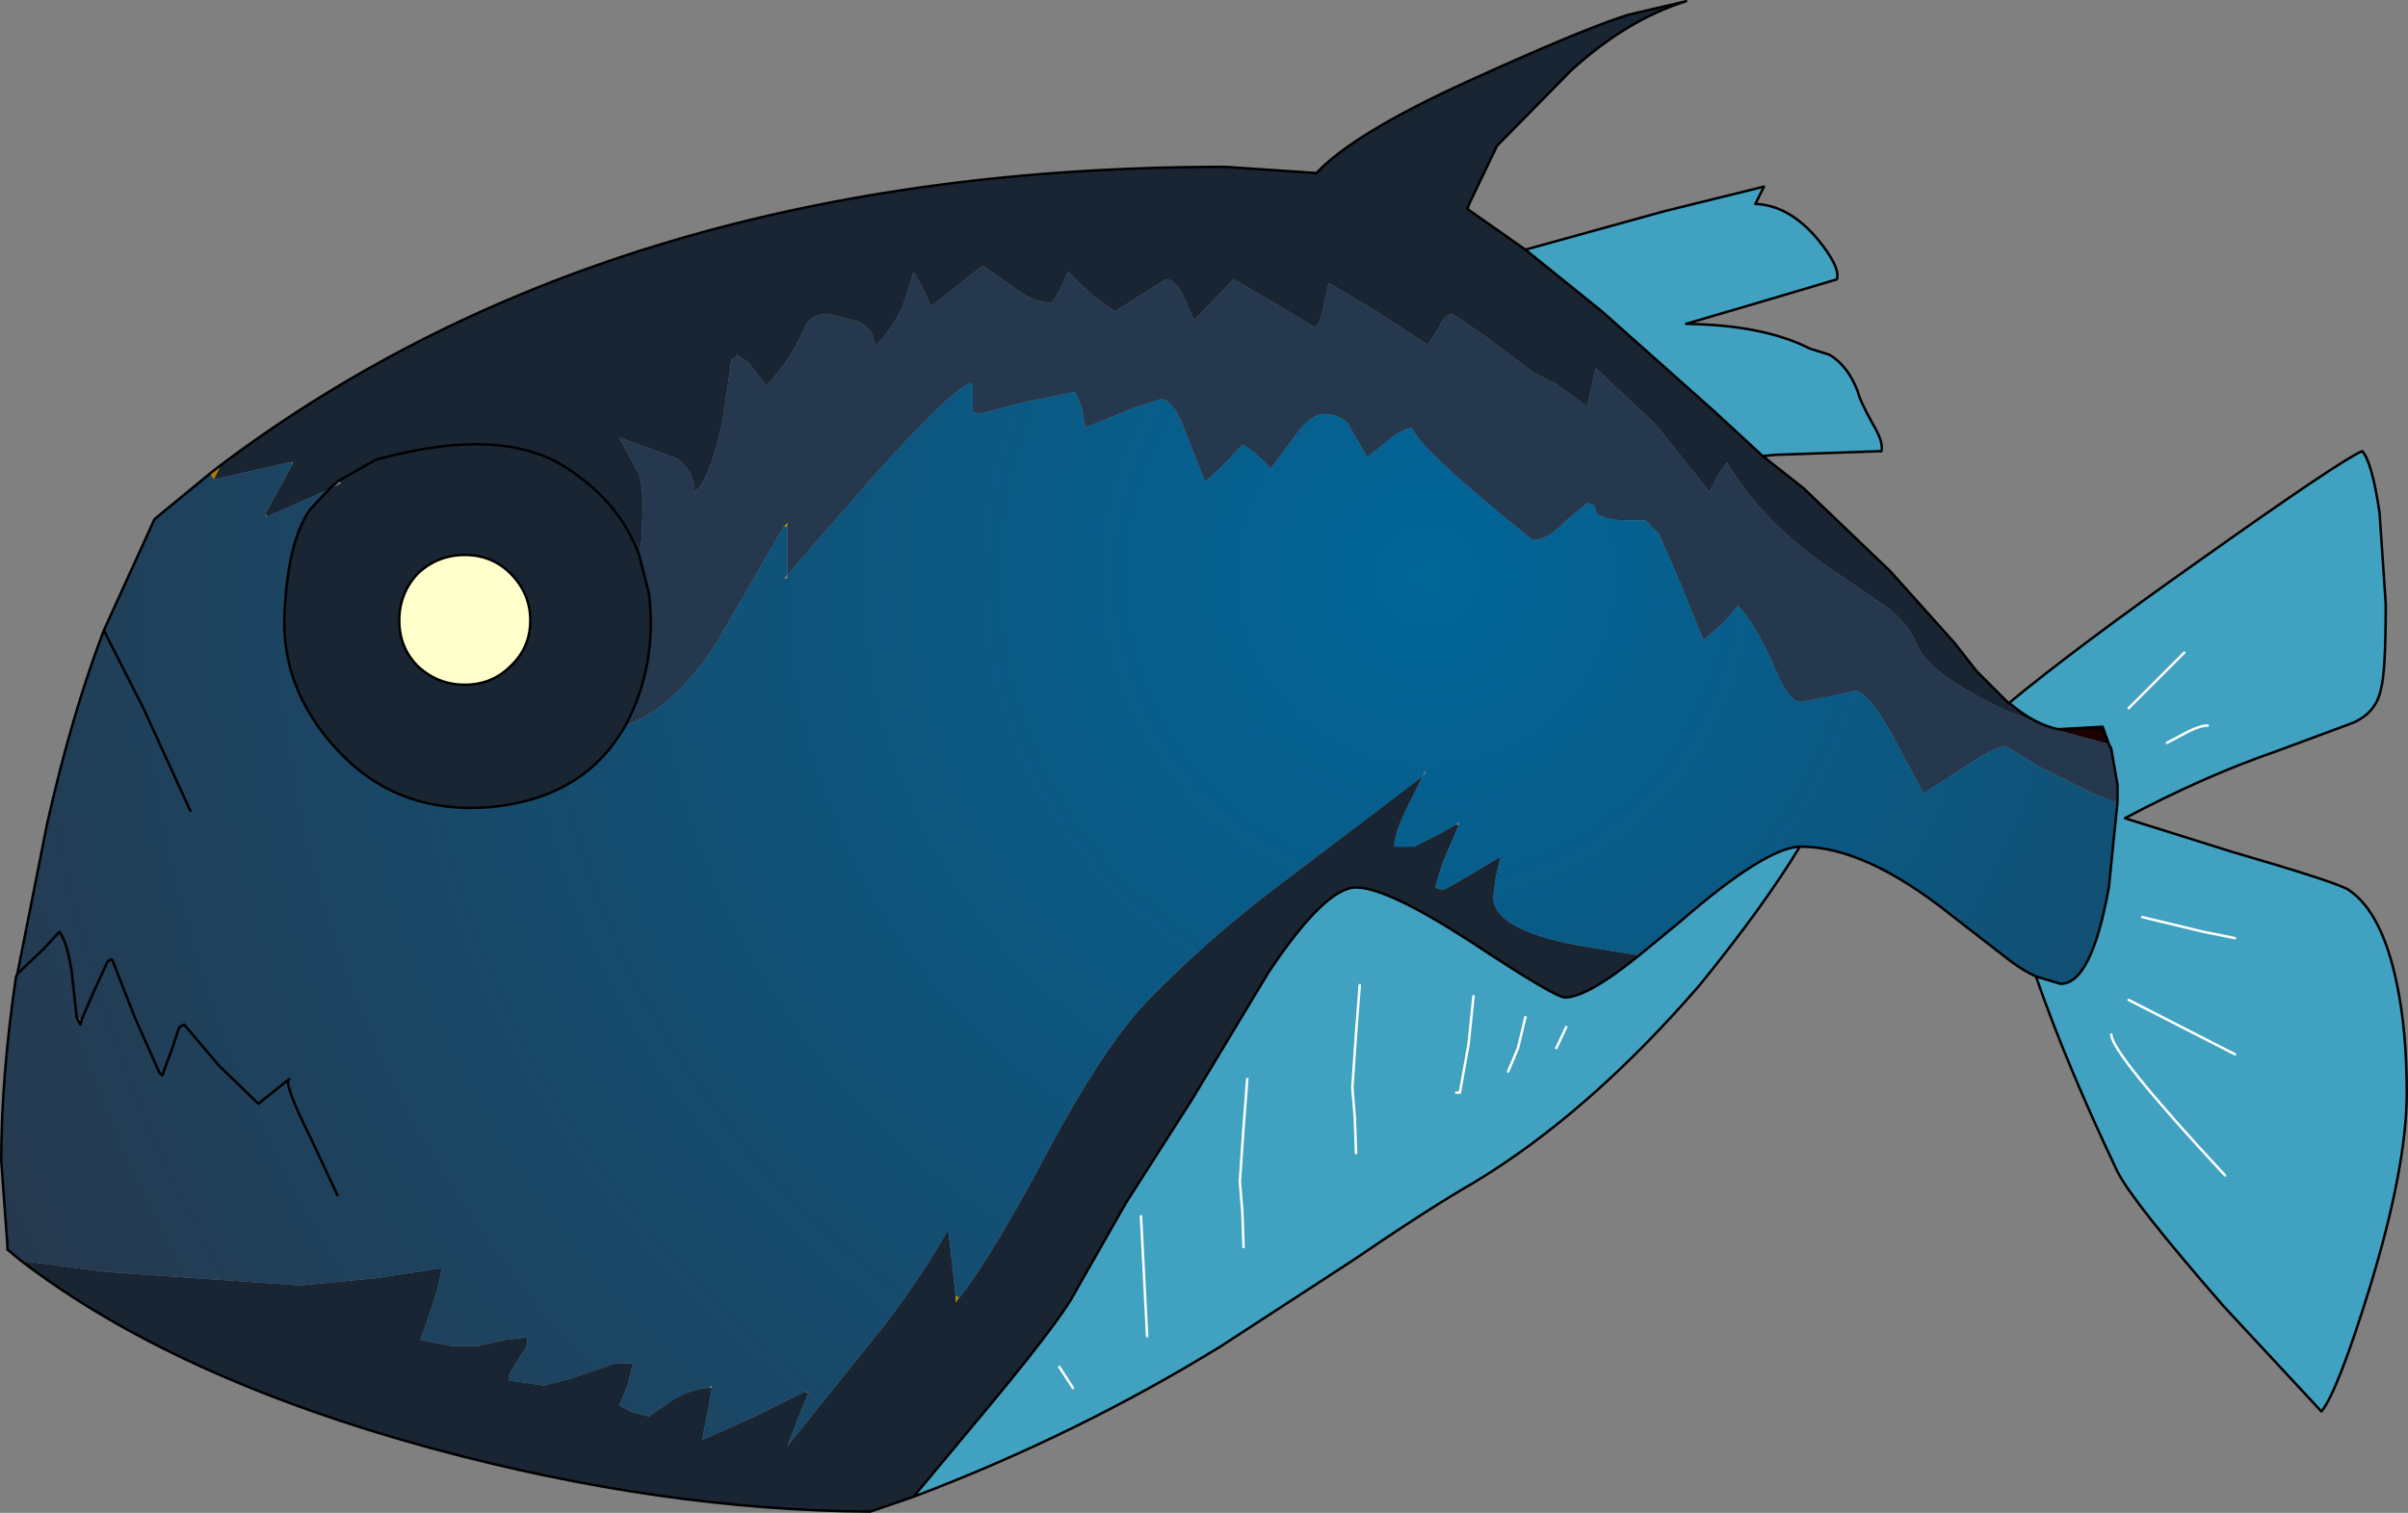
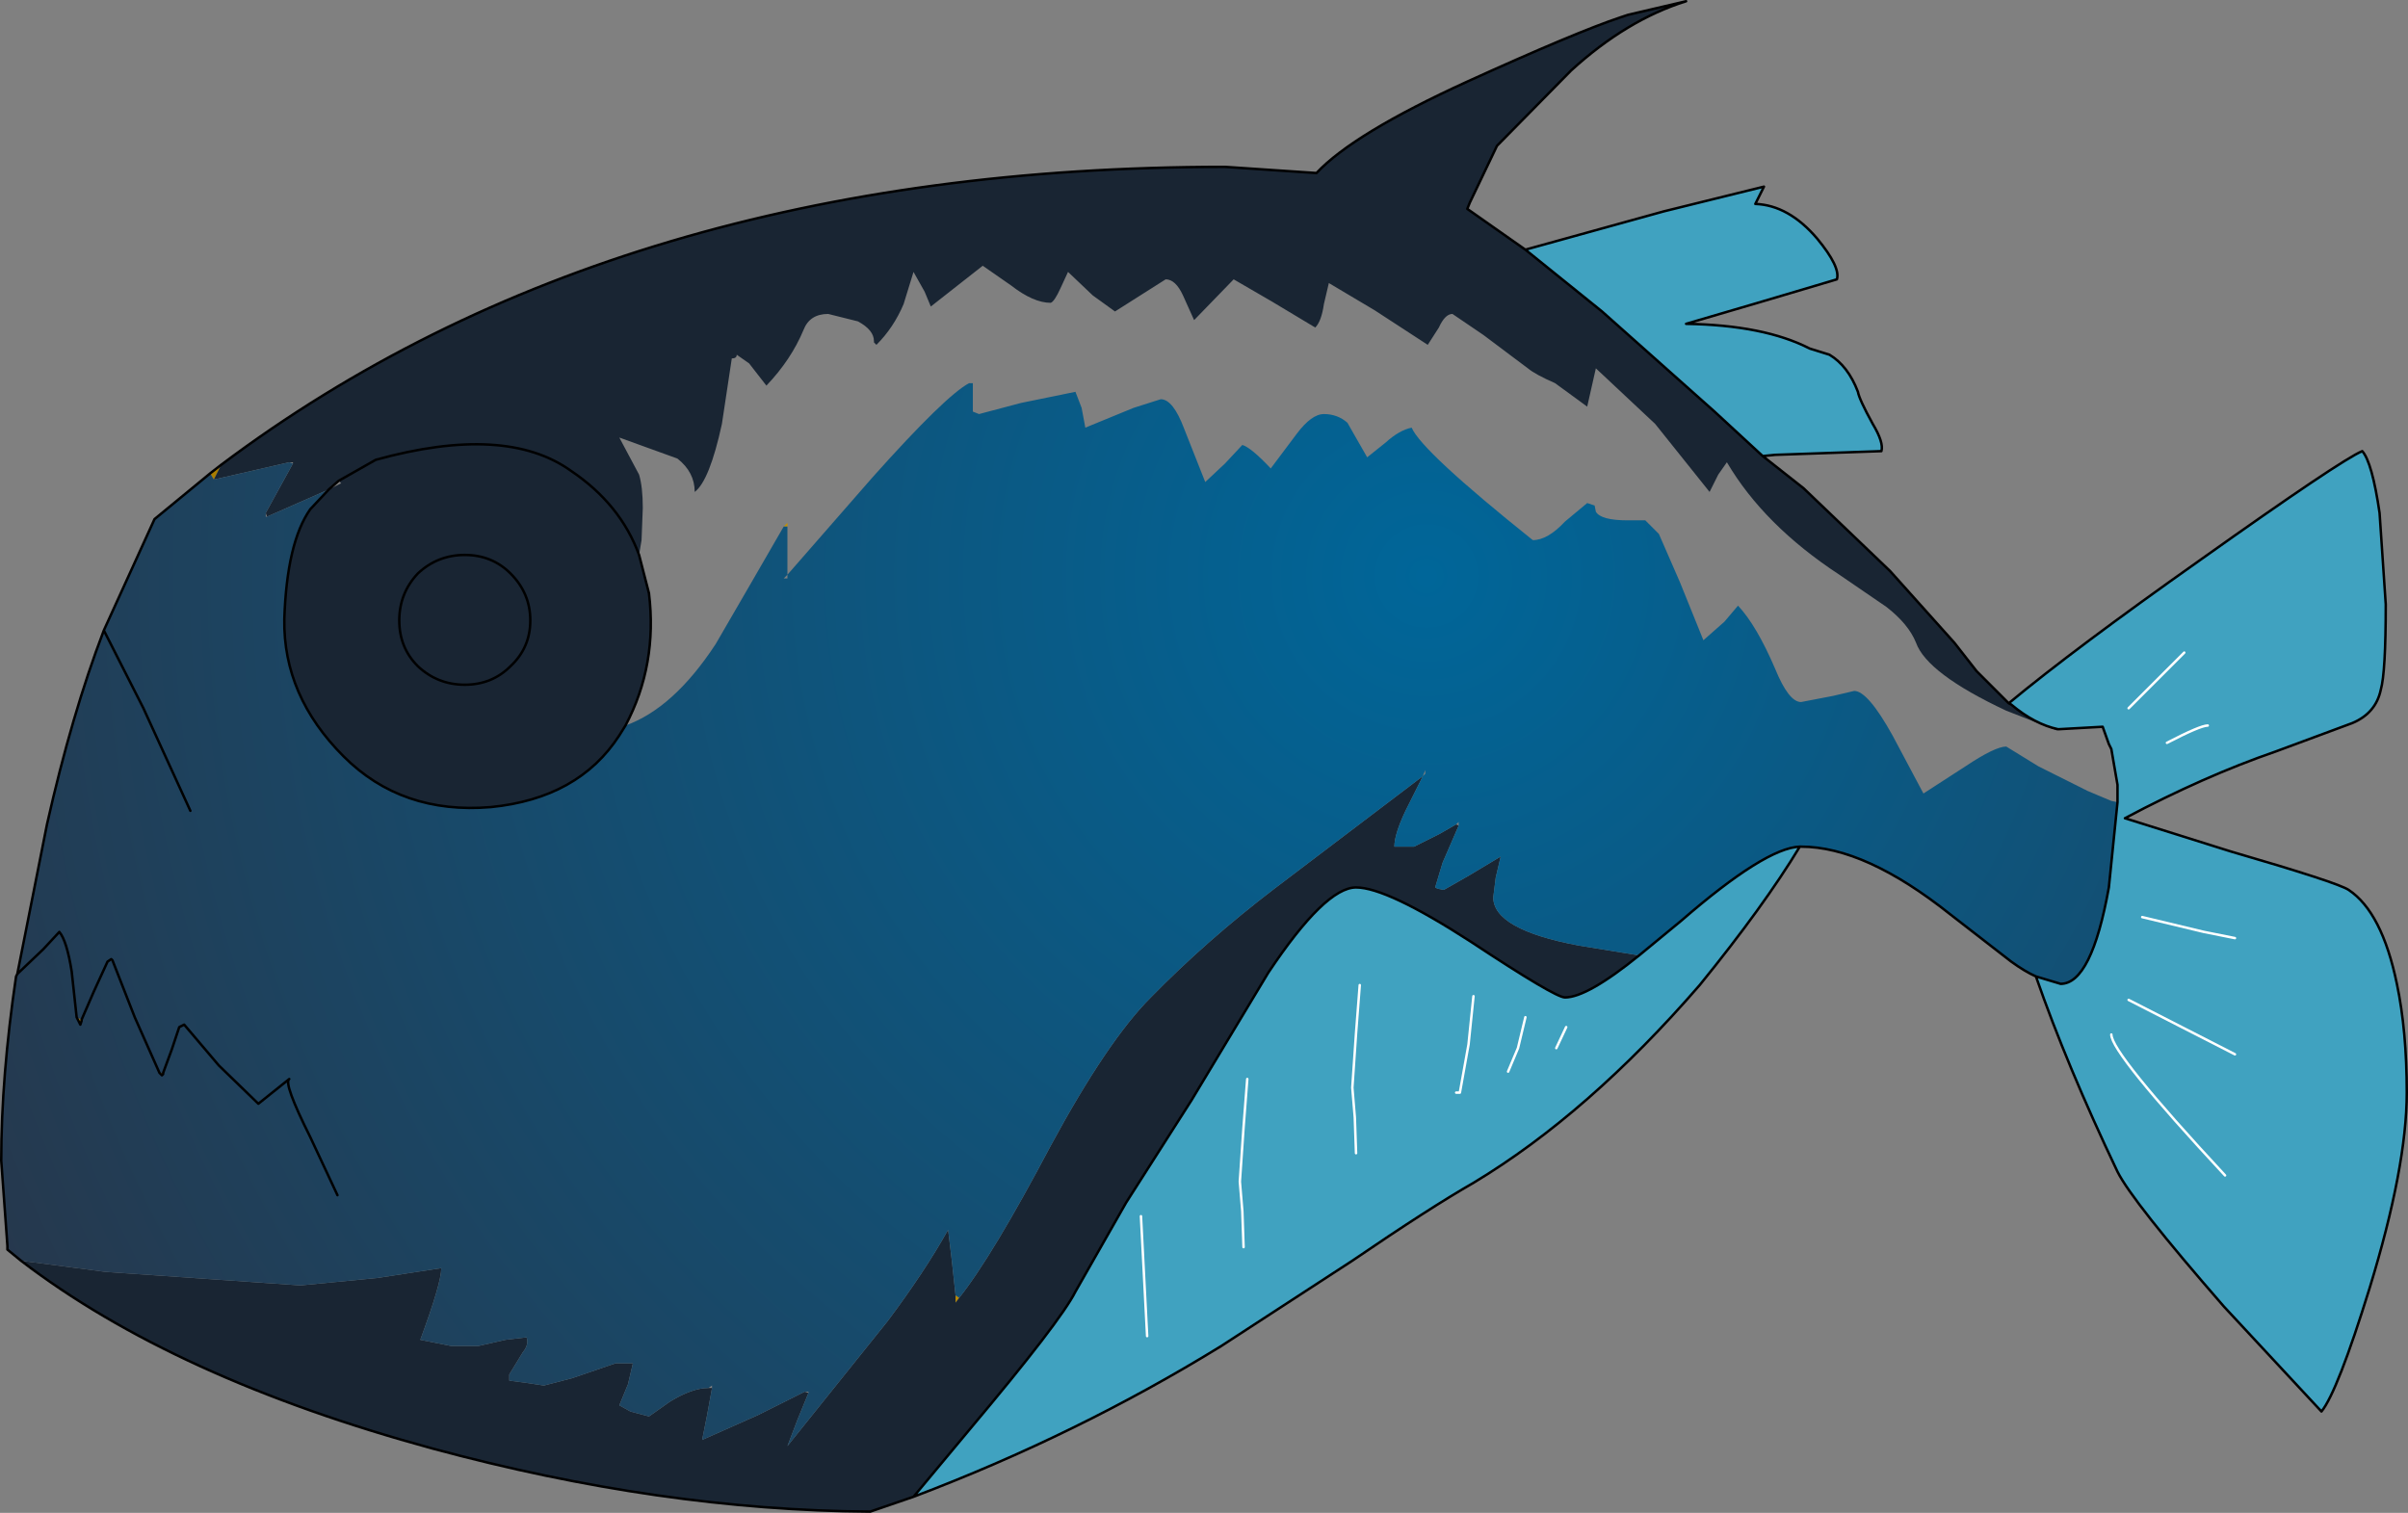
<svg xmlns="http://www.w3.org/2000/svg" height="61.2px" width="97.4px">
  <rect width="100%" height="100%" fill="#808080" stroke="none" />
  <g transform="matrix(1.0, 0.0, 0.0, 1.0, 56.05, 24.55)">
-     <path d="M29.25 5.55 L27.2 5.0 27.2 4.95 29.0 4.85 29.25 5.55" fill="#1a0000" fill-rule="evenodd" stroke="none" />
    <path d="M5.65 -14.45 L11.25 -16.0 15.3 -17.0 14.95 -16.3 Q16.3 -16.25 17.45 -14.9 18.4 -13.75 18.25 -13.25 L15.05 -12.3 12.15 -11.45 Q15.3 -11.4 17.15 -10.45 L17.95 -10.2 Q18.7 -9.75 19.1 -8.7 19.15 -8.4 19.7 -7.4 20.15 -6.65 20.05 -6.3 L15.75 -6.15 15.25 -6.1 13.3 -7.9 8.75 -11.95 5.65 -14.45 M25.2 3.9 Q27.85 1.7 32.95 -1.9 38.65 -5.95 39.5 -6.3 39.9 -5.85 40.2 -3.8 L40.45 -0.1 Q40.45 2.65 40.25 3.35 40.05 4.3 39.1 4.7 L36.0 5.85 Q33.1 6.85 29.9 8.55 L34.2 9.9 Q38.5 11.15 38.95 11.45 40.3 12.35 40.9 15.25 41.3 17.15 41.3 19.65 41.3 22.65 39.8 27.55 38.5 31.75 37.85 32.55 L33.9 28.3 Q30.2 24.05 29.6 22.85 27.55 18.55 26.3 14.95 L27.3 15.25 Q28.55 15.25 29.25 11.35 L29.6 7.9 29.6 7.2 29.35 5.75 29.25 5.55 29.0 4.85 27.2 4.95 Q26.25 4.75 25.3 3.95 L25.2 3.9 M16.75 9.7 Q15.3 12.1 12.7 15.3 8.2 20.5 3.55 23.3 1.8 24.3 -1.35 26.45 L-6.65 29.9 Q-12.5 33.5 -19.1 36.0 L-16.85 33.3 Q-13.15 28.9 -12.55 27.7 L-10.5 24.1 -7.85 19.95 -4.75 14.8 Q-2.45 11.35 -1.2 11.35 0.05 11.35 3.45 13.55 6.85 15.8 7.25 15.8 8.15 15.8 10.25 14.1 L11.95 12.7 Q15.35 9.75 16.75 9.7" fill="#00c3ff" fill-opacity="0.502" fill-rule="evenodd" stroke="none" />
    <path d="M-47.55 -5.4 L-47.1 -5.75 -47.4 -5.15 -47.55 -5.4 M-17.25 27.95 L-17.4 28.15 -17.4 27.85 -17.25 27.95 M-24.35 -3.25 L-24.2 -3.4 -24.2 -3.25 -24.35 -3.25 M-51.7 14.35 L-51.55 14.25 -51.5 14.3 -51.7 14.35 M-52.75 16.75 L-52.8 16.9 -52.95 16.6 -52.75 16.75 M-49.45 18.9 L-49.5 18.95 -49.6 18.85 -49.45 18.9" fill="url(#gradient0)" fill-rule="evenodd" stroke="none" />
    <path d="M-49.6 18.85 L-49.45 18.85 -49.45 18.9 -49.6 18.85 M-52.75 16.7 L-52.75 16.75 -52.95 16.6 -52.75 16.7" fill="url(#gradient1)" fill-rule="evenodd" stroke="none" />
    <path d="M15.25 -6.1 L16.9 -4.8 20.4 -1.45 23.0 1.45 23.9 2.6 25.2 3.9 25.3 3.95 Q26.25 4.75 27.2 4.95 L27.15 5.0 25.1 4.2 Q21.9 2.7 21.45 1.45 21.15 0.7 20.25 0.0 L18.35 -1.3 Q15.3 -3.3 13.8 -5.85 L13.45 -5.35 13.1 -4.65 10.9 -7.4 8.5 -9.65 8.15 -8.1 6.85 -9.05 Q6.05 -9.4 5.75 -9.65 L3.95 -11.0 2.7 -11.85 Q2.4 -11.85 2.15 -11.3 L1.7 -10.6 -0.45 -12.0 -2.3 -13.1 -2.5 -12.25 Q-2.6 -11.55 -2.85 -11.3 L-4.6 -12.35 -6.15 -13.25 -7.75 -11.6 -8.2 -12.6 Q-8.5 -13.25 -8.9 -13.25 L-10.95 -11.95 -11.85 -12.6 -12.85 -13.55 -13.15 -12.9 Q-13.4 -12.35 -13.55 -12.3 -14.25 -12.3 -15.15 -13.0 L-16.3 -13.8 -18.4 -12.15 -18.65 -12.75 -19.1 -13.55 -19.5 -12.25 Q-19.9 -11.3 -20.6 -10.6 L-20.7 -10.7 -20.7 -10.75 Q-20.7 -11.2 -21.35 -11.55 L-22.55 -11.85 Q-23.3 -11.85 -23.55 -11.2 -24.05 -10.0 -25.05 -8.95 L-25.75 -9.85 -26.25 -10.2 Q-26.25 -10.05 -26.45 -10.05 L-26.85 -7.4 Q-27.35 -5.1 -27.95 -4.65 -27.95 -5.45 -28.65 -6.0 L-31.0 -6.85 -30.2 -5.35 Q-30.05 -4.85 -30.05 -4.0 L-30.1 -2.7 -30.2 -2.1 Q-30.95 -4.15 -32.95 -5.5 -35.6 -7.4 -40.85 -5.95 L-42.35 -5.1 -40.85 -5.95 Q-35.6 -7.4 -32.95 -5.5 -30.95 -4.15 -30.2 -2.1 L-29.8 -0.55 Q-29.45 2.35 -30.75 4.8 L-31.0 5.2 Q-32.65 7.75 -36.2 8.1 -39.8 8.4 -42.15 6.05 -44.6 3.6 -44.55 0.5 -44.45 -2.6 -43.5 -3.95 L-42.75 -4.75 -45.25 -3.65 -45.3 -3.8 -44.2 -5.8 -44.2 -5.85 -44.35 -5.85 -47.4 -5.15 -47.1 -5.75 Q-31.05 -17.8 -6.5 -17.8 L-2.8 -17.55 Q-1.3 -19.15 3.3 -21.25 7.7 -23.25 9.5 -23.85 L9.8 -23.95 12.15 -24.5 Q9.75 -23.75 7.5 -21.7 L4.5 -18.65 3.4 -16.35 3.3 -16.1 5.65 -14.45 8.75 -11.95 13.3 -7.9 15.25 -6.1 M-19.1 36.0 L-20.85 36.6 Q-29.3 36.55 -38.55 34.05 -49.0 31.2 -55.2 26.45 L-51.8 26.9 -43.9 27.45 -40.8 27.15 -38.2 26.75 Q-38.2 27.35 -39.05 29.65 L-37.8 29.9 -36.7 29.9 -35.6 29.65 -34.75 29.55 Q-34.65 29.85 -34.9 30.15 L-35.45 31.05 -35.45 31.3 -34.7 31.4 -34.05 31.5 -32.9 31.2 -31.15 30.6 -30.45 30.6 -30.65 31.45 -31.0 32.3 -30.55 32.55 -29.8 32.75 -28.95 32.15 Q-28.05 31.6 -27.4 31.6 L-27.25 31.6 -27.45 32.7 -27.65 33.7 -25.4 32.7 -23.5 31.75 -23.35 31.8 -23.8 32.9 -24.2 33.95 -20.15 28.9 Q-18.65 26.9 -17.7 25.2 L-17.55 26.45 -17.4 27.85 -17.4 28.15 -17.25 27.95 Q-15.9 26.25 -13.55 21.8 -11.25 17.55 -9.5 15.8 -7.25 13.5 -4.5 11.4 L1.5 6.85 0.8 8.25 Q0.35 9.2 0.35 9.7 L1.15 9.7 2.15 9.2 2.85 8.8 2.95 8.85 2.3 10.35 2.0 11.35 2.1 11.4 2.35 11.45 3.4 10.85 4.65 10.1 4.45 10.95 4.35 11.75 Q4.35 13.05 7.8 13.7 L10.25 14.1 Q8.15 15.8 7.25 15.8 6.85 15.8 3.45 13.55 0.05 11.35 -1.2 11.35 -2.45 11.35 -4.75 14.8 L-7.85 19.95 -10.5 24.1 -12.55 27.7 Q-13.15 28.9 -16.85 33.3 L-19.1 36.0 M-42.35 -5.1 L-42.75 -4.75 -42.25 -5.0 -42.35 -5.1" fill="#192533" fill-rule="evenodd" stroke="none" />
-     <path d="M-30.2 -2.1 L-30.1 -2.7 -30.05 -4.0 Q-30.05 -4.85 -30.2 -5.35 L-31.0 -6.85 -28.65 -6.0 Q-27.95 -5.45 -27.95 -4.65 -27.35 -5.1 -26.85 -7.4 L-26.45 -10.05 Q-26.25 -10.05 -26.25 -10.2 L-25.75 -9.85 -25.05 -8.95 Q-24.05 -10.0 -23.55 -11.2 -23.3 -11.85 -22.55 -11.85 L-21.35 -11.55 Q-20.7 -11.2 -20.7 -10.75 L-20.7 -10.7 -20.6 -10.6 Q-19.9 -11.3 -19.5 -12.25 L-19.1 -13.55 -18.65 -12.75 -18.4 -12.15 -16.3 -13.8 -15.15 -13.0 Q-14.25 -12.3 -13.55 -12.3 -13.4 -12.35 -13.15 -12.9 L-12.85 -13.55 -11.85 -12.6 -10.95 -11.95 -8.9 -13.25 Q-8.5 -13.25 -8.2 -12.6 L-7.75 -11.6 -6.15 -13.25 -4.6 -12.35 -2.85 -11.3 Q-2.6 -11.55 -2.5 -12.25 L-2.3 -13.1 -0.45 -12.0 1.7 -10.6 2.15 -11.3 Q2.4 -11.85 2.7 -11.85 L3.95 -11.0 5.75 -9.65 Q6.05 -9.4 6.85 -9.05 L8.15 -8.1 8.5 -9.65 10.9 -7.4 13.1 -4.65 13.45 -5.35 13.8 -5.85 Q15.3 -3.3 18.35 -1.3 L20.25 0.0 Q21.15 0.7 21.45 1.45 21.9 2.7 25.1 4.2 L27.15 5.0 27.2 4.95 27.2 5.0 29.25 5.55 29.35 5.75 29.6 7.2 29.6 7.9 29.35 7.85 28.4 7.45 26.4 6.45 25.1 5.65 Q24.65 5.65 23.45 6.45 L21.75 7.55 20.5 5.2 Q19.5 3.4 18.95 3.4 L18.1 3.6 16.8 3.85 Q16.3 3.85 15.75 2.5 15.0 0.75 14.25 -0.05 L13.7 0.6 12.85 1.35 11.9 -1.0 11.05 -2.95 10.5 -3.5 9.8 -3.5 Q8.7 -3.5 8.5 -3.85 L8.45 -4.1 8.15 -4.2 7.25 -3.45 Q6.55 -2.7 5.95 -2.7 1.45 -6.3 1.05 -7.25 0.55 -7.15 0.0 -6.65 L-0.75 -6.05 -1.55 -7.45 Q-1.95 -7.8 -2.5 -7.8 -3.0 -7.8 -3.6 -7.0 L-4.65 -5.6 Q-5.45 -6.45 -5.8 -6.55 L-6.5 -5.8 -7.3 -5.05 -8.15 -7.2 Q-8.6 -8.4 -9.1 -8.4 L-10.2 -8.05 -12.15 -7.25 -12.3 -8.05 -12.55 -8.7 -14.75 -8.25 -16.45 -7.8 -16.7 -7.9 -16.7 -9.05 -16.85 -9.05 Q-17.8 -8.55 -20.75 -5.25 L-24.2 -1.3 -24.2 -3.25 -24.2 -3.4 -24.35 -3.25 -25.65 -1.0 -27.1 1.5 Q-28.8 4.1 -30.75 4.8 -29.45 2.35 -29.8 -0.55 L-30.2 -2.1" fill="#26384d" fill-rule="evenodd" stroke="none" />
    <path d="M26.3 14.95 Q25.85 14.75 25.3 14.35 L22.85 12.45 Q19.4 9.7 16.8 9.7 L16.75 9.7 Q15.35 9.75 11.95 12.7 L10.25 14.1 7.8 13.7 Q4.35 13.05 4.35 11.75 L4.45 10.95 4.65 10.1 3.4 10.85 2.35 11.45 2.1 11.4 2.0 11.35 2.3 10.35 2.95 8.85 2.95 8.7 2.85 8.8 2.15 9.2 1.15 9.7 0.35 9.7 Q0.35 9.2 0.8 8.25 L1.5 6.85 -4.5 11.4 Q-7.25 13.5 -9.5 15.8 -11.25 17.55 -13.55 21.8 -15.9 26.25 -17.25 27.95 L-17.4 27.85 -17.55 26.45 -17.7 25.2 Q-18.65 26.9 -20.15 28.9 L-24.2 33.95 -23.8 32.9 -23.35 31.8 -23.35 31.75 -23.5 31.75 -25.4 32.7 -27.65 33.7 -27.45 32.7 -27.25 31.6 -27.25 31.5 -27.4 31.6 Q-28.05 31.6 -28.95 32.15 L-29.8 32.75 -30.55 32.55 -31.0 32.3 -30.65 31.45 -30.45 30.6 -31.15 30.6 -32.9 31.2 -34.05 31.5 -34.7 31.4 -35.45 31.3 -35.45 31.05 -34.9 30.15 Q-34.65 29.85 -34.75 29.55 L-35.6 29.65 -36.7 29.9 -37.8 29.9 -39.05 29.65 Q-38.2 27.35 -38.2 26.75 L-40.8 27.15 -43.9 27.45 -51.8 26.9 -55.2 26.45 -55.75 26.0 -55.75 25.85 -56.0 22.4 Q-56.0 19.0 -55.4 14.95 L-55.35 14.85 -54.15 8.8 Q-53.15 4.35 -51.85 0.95 L-49.8 -3.55 -47.55 -5.4 -47.4 -5.15 -44.35 -5.85 -44.2 -5.8 -45.3 -3.8 -45.3 -3.65 -45.25 -3.65 -42.75 -4.75 -43.5 -3.95 Q-44.45 -2.6 -44.55 0.5 -44.6 3.6 -42.15 6.05 -39.8 8.4 -36.2 8.1 -32.65 7.75 -31.0 5.2 L-30.75 4.8 Q-28.8 4.1 -27.1 1.5 L-25.65 -1.0 -24.35 -3.25 -24.2 -3.25 -24.2 -1.3 -20.75 -5.25 Q-17.8 -8.55 -16.85 -9.05 L-16.7 -9.05 -16.7 -7.9 -16.45 -7.8 -14.75 -8.25 -12.55 -8.7 -12.3 -8.05 -12.15 -7.25 -10.2 -8.05 -9.1 -8.4 Q-8.6 -8.4 -8.15 -7.2 L-7.3 -5.05 -6.5 -5.8 -5.8 -6.55 Q-5.45 -6.45 -4.65 -5.6 L-3.6 -7.0 Q-3.0 -7.8 -2.5 -7.8 -1.95 -7.8 -1.55 -7.45 L-0.75 -6.05 0.0 -6.65 Q0.55 -7.15 1.05 -7.25 1.45 -6.3 5.95 -2.7 6.55 -2.7 7.25 -3.45 L8.15 -4.2 8.45 -4.1 8.5 -3.85 Q8.7 -3.5 9.8 -3.5 L10.5 -3.5 11.05 -2.95 11.9 -1.0 12.85 1.35 13.7 0.6 14.25 -0.05 Q15.0 0.75 15.75 2.5 16.3 3.85 16.8 3.85 L18.1 3.6 18.95 3.4 Q19.5 3.4 20.5 5.2 L21.75 7.55 23.45 6.45 Q24.65 5.65 25.1 5.65 L26.4 6.45 28.4 7.45 29.35 7.85 29.6 7.9 29.25 11.35 Q28.55 15.25 27.3 15.25 L26.3 14.95 M1.5 6.85 L1.6 6.75 1.6 6.6 1.5 6.85 M-24.2 -1.3 L-24.35 -1.15 -24.2 -1.15 -24.2 -1.3 M-48.35 8.25 L-50.25 4.1 -51.85 0.95 -50.25 4.1 -48.35 8.25 M-51.5 14.3 L-51.55 14.25 -51.7 14.35 -51.5 14.3 -50.6 16.6 -49.6 18.85 -50.6 16.6 -51.5 14.3 M-49.45 18.85 L-49.6 18.85 -49.5 18.95 -49.45 18.9 -49.45 18.85 -49.1 17.9 -48.8 17.0 -48.6 16.9 -47.2 18.55 -45.6 20.1 -44.35 19.1 Q-44.6 19.25 -43.5 21.45 L-42.4 23.8 -43.5 21.45 Q-44.6 19.25 -44.35 19.1 L-45.6 20.1 -47.2 18.55 -48.6 16.9 -48.8 17.0 -49.1 17.9 -49.45 18.85 M-52.75 16.7 L-52.25 15.55 -51.7 14.35 -52.25 15.55 -52.75 16.7 -52.95 16.6 -52.8 16.9 -52.75 16.75 -52.75 16.7 M-55.35 14.85 L-54.3 13.85 -53.65 13.15 Q-53.35 13.5 -53.15 14.75 L-52.95 16.6 -53.15 14.75 Q-53.35 13.5 -53.65 13.15 L-54.3 13.85 -55.35 14.85" fill="url(#gradient2)" fill-rule="evenodd" stroke="none" />
    <path d="M5.65 -14.45 L11.25 -16.0 15.3 -17.0 14.95 -16.3 Q16.3 -16.25 17.45 -14.9 18.4 -13.75 18.25 -13.25 L15.05 -12.3 12.15 -11.45 Q15.3 -11.4 17.15 -10.45 L17.95 -10.2 Q18.7 -9.75 19.1 -8.7 19.15 -8.4 19.7 -7.4 20.15 -6.65 20.05 -6.3 L15.75 -6.15 15.25 -6.1 16.9 -4.8 20.4 -1.45 23.0 1.45 23.9 2.6 25.2 3.9 Q27.85 1.7 32.95 -1.9 38.65 -5.95 39.5 -6.3 39.9 -5.85 40.2 -3.8 L40.45 -0.1 Q40.45 2.65 40.25 3.35 40.05 4.3 39.1 4.7 L36.0 5.85 Q33.1 6.85 29.9 8.55 L34.2 9.9 Q38.5 11.15 38.95 11.45 40.3 12.35 40.9 15.25 41.3 17.15 41.3 19.65 41.3 22.65 39.8 27.55 38.5 31.75 37.85 32.55 L33.9 28.3 Q30.2 24.05 29.6 22.85 27.55 18.55 26.3 14.95 25.85 14.75 25.3 14.35 L22.85 12.45 Q19.4 9.7 16.8 9.7 L16.75 9.7 Q15.3 12.1 12.7 15.3 8.2 20.5 3.55 23.3 1.8 24.3 -1.35 26.45 L-6.65 29.9 Q-12.5 33.5 -19.1 36.0 L-20.85 36.6 Q-29.3 36.55 -38.55 34.05 -49.0 31.2 -55.2 26.45 L-55.75 26.0 -55.75 25.85 -56.0 22.4 Q-56.0 19.0 -55.4 14.95 L-55.35 14.85 -54.15 8.8 Q-53.15 4.35 -51.85 0.95 L-49.8 -3.55 -47.55 -5.4 -47.1 -5.75 Q-31.05 -17.8 -6.5 -17.8 L-2.8 -17.55 Q-1.3 -19.15 3.3 -21.25 7.7 -23.25 9.5 -23.85 L9.8 -23.95 12.15 -24.5 Q9.75 -23.75 7.5 -21.7 L4.5 -18.65 3.4 -16.35 3.3 -16.1 5.65 -14.45 8.75 -11.95 13.3 -7.9 15.25 -6.1 M27.2 4.95 Q26.25 4.75 25.3 3.95 L25.2 3.9 M29.6 7.9 L29.6 7.2 29.35 5.75 29.25 5.55 29.0 4.85 27.2 4.95 M29.6 7.9 L29.25 11.35 Q28.55 15.25 27.3 15.25 L26.3 14.95 M10.25 14.1 L11.95 12.7 Q15.35 9.75 16.75 9.7 M10.25 14.1 Q8.15 15.8 7.25 15.8 6.85 15.8 3.45 13.55 0.05 11.35 -1.2 11.35 -2.45 11.35 -4.75 14.8 L-7.85 19.95 -10.5 24.1 -12.55 27.7 Q-13.15 28.9 -16.85 33.3 L-19.1 36.0 M-42.75 -4.75 L-42.35 -5.1 -40.85 -5.95 Q-35.6 -7.4 -32.95 -5.5 -30.95 -4.15 -30.2 -2.1 L-29.8 -0.55 Q-29.45 2.35 -30.75 4.8 L-31.0 5.2 Q-32.65 7.75 -36.2 8.1 -39.8 8.4 -42.15 6.05 -44.6 3.6 -44.55 0.5 -44.45 -2.6 -43.5 -3.95 L-42.75 -4.75 M-51.85 0.95 L-50.25 4.1 -48.35 8.25 M-51.7 14.35 L-51.55 14.25 -51.5 14.3 -50.6 16.6 -49.6 18.85 -49.5 18.95 -49.45 18.9 -49.45 18.85 -49.1 17.9 -48.8 17.0 -48.6 16.9 -47.2 18.55 -45.6 20.1 -44.35 19.1 Q-44.6 19.25 -43.5 21.45 L-42.4 23.8 M-51.7 14.35 L-52.25 15.55 -52.75 16.7 -52.75 16.75 -52.8 16.9 -52.95 16.6 -53.15 14.75 Q-53.35 13.5 -53.65 13.15 L-54.3 13.85 -55.35 14.85" fill="none" stroke="#000000" stroke-linecap="round" stroke-linejoin="round" stroke-width="0.1" />
-     <path d="M-37.25 -2.1 Q-36.15 -2.1 -35.4 -1.35 -34.6 -0.55 -34.6 0.55 -34.6 1.65 -35.4 2.4 -36.15 3.15 -37.25 3.15 -38.35 3.15 -39.15 2.4 -39.9 1.65 -39.9 0.55 -39.9 -0.55 -39.15 -1.35 -38.35 -2.1 -37.25 -2.1" fill="#ffffcc" fill-rule="evenodd" stroke="none" />
    <path d="M-37.25 -2.1 Q-36.15 -2.1 -35.4 -1.35 -34.6 -0.55 -34.6 0.55 -34.6 1.65 -35.4 2.4 -36.15 3.15 -37.25 3.15 -38.35 3.15 -39.15 2.4 -39.9 1.65 -39.9 0.55 -39.9 -0.55 -39.15 -1.35 -38.35 -2.1 -37.25 -2.1 Z" fill="none" stroke="#000000" stroke-linecap="round" stroke-linejoin="round" stroke-width="0.1" />
    <path d="M-5.6 19.1 L-5.75 21.05 -5.9 23.25 -5.8 24.45 -5.75 25.9" fill="none" stroke="#ffffff" stroke-linecap="round" stroke-linejoin="round" stroke-width="0.1" />
    <path d="M-9.9 24.65 L-9.65 29.5" fill="none" stroke="#ffffff" stroke-linecap="round" stroke-linejoin="round" stroke-width="0.1" />
-     <path d="M-13.2 30.75 L-12.65 31.6" fill="none" stroke="#ffffff" stroke-linecap="round" stroke-linejoin="round" stroke-width="0.1" />
    <path d="M3.55 15.75 L3.35 17.7 3.0 19.65 2.85 19.65" fill="none" stroke="#ffffff" stroke-linecap="round" stroke-linejoin="round" stroke-width="0.1" />
    <path d="M5.65 16.6 L5.35 17.85 4.95 18.8" fill="none" stroke="#ffffff" stroke-linecap="round" stroke-linejoin="round" stroke-width="0.1" />
    <path d="M7.3 17.0 L6.9 17.85" fill="none" stroke="#ffffff" stroke-linecap="round" stroke-linejoin="round" stroke-width="0.1" />
    <path d="M29.35 17.3 Q29.35 18.05 33.95 23.0" fill="none" stroke="#ffffff" stroke-linecap="round" stroke-linejoin="round" stroke-width="0.1" />
    <path d="M30.05 15.9 L32.2 17.0 34.35 18.1" fill="none" stroke="#ffffff" stroke-linecap="round" stroke-linejoin="round" stroke-width="0.1" />
    <path d="M30.6 12.55 L33.1 13.15 34.35 13.4" fill="none" stroke="#ffffff" stroke-linecap="round" stroke-linejoin="round" stroke-width="0.1" />
    <path d="M30.05 4.1 L32.3 1.85" fill="none" stroke="#ffffff" stroke-linecap="round" stroke-linejoin="round" stroke-width="0.1" />
-     <path d="M31.6 5.5 L32.45 5.05 Q32.95 4.8 33.25 4.8" fill="none" stroke="#ffffff" stroke-linecap="round" stroke-linejoin="round" stroke-width="0.1" />
+     <path d="M31.6 5.5 Q32.95 4.8 33.25 4.8" fill="none" stroke="#ffffff" stroke-linecap="round" stroke-linejoin="round" stroke-width="0.1" />
    <path d="M-1.05 15.3 L-1.2 17.25 -1.35 19.45 -1.25 20.65 -1.2 22.1" fill="none" stroke="#ffffff" stroke-linecap="round" stroke-linejoin="round" stroke-width="0.1" />
  </g>
  <defs>
    <radialGradient cx="0" cy="0" gradientTransform="matrix(0.066, 0.0, 0.0, 0.066, -7.4, 2.85)" gradientUnits="userSpaceOnUse" id="gradient0" r="819.2" spreadMethod="pad">
      <stop offset="0.0" stop-color="#ffbd00" />
      <stop offset="0.212" stop-color="#cc9700" />
      <stop offset="1.0" stop-color="#997100" />
    </radialGradient>
    <radialGradient cx="0" cy="0" gradientTransform="matrix(0.066, 0.0, 0.0, 0.066, -7.4, 2.85)" gradientUnits="userSpaceOnUse" id="gradient1" r="819.2" spreadMethod="pad">
      <stop offset="0.0" stop-color="#ffbd00" />
      <stop offset="1.0" stop-color="#997100" />
    </radialGradient>
    <radialGradient cx="0" cy="0" gradientTransform="matrix(0.078, 0.0, 0.0, 0.078, 1.65, -1.25)" gradientUnits="userSpaceOnUse" id="gradient2" r="819.2" spreadMethod="pad">
      <stop offset="0.0" stop-color="#006699" />
      <stop offset="1.0" stop-color="#26384d" />
    </radialGradient>
  </defs>
</svg>